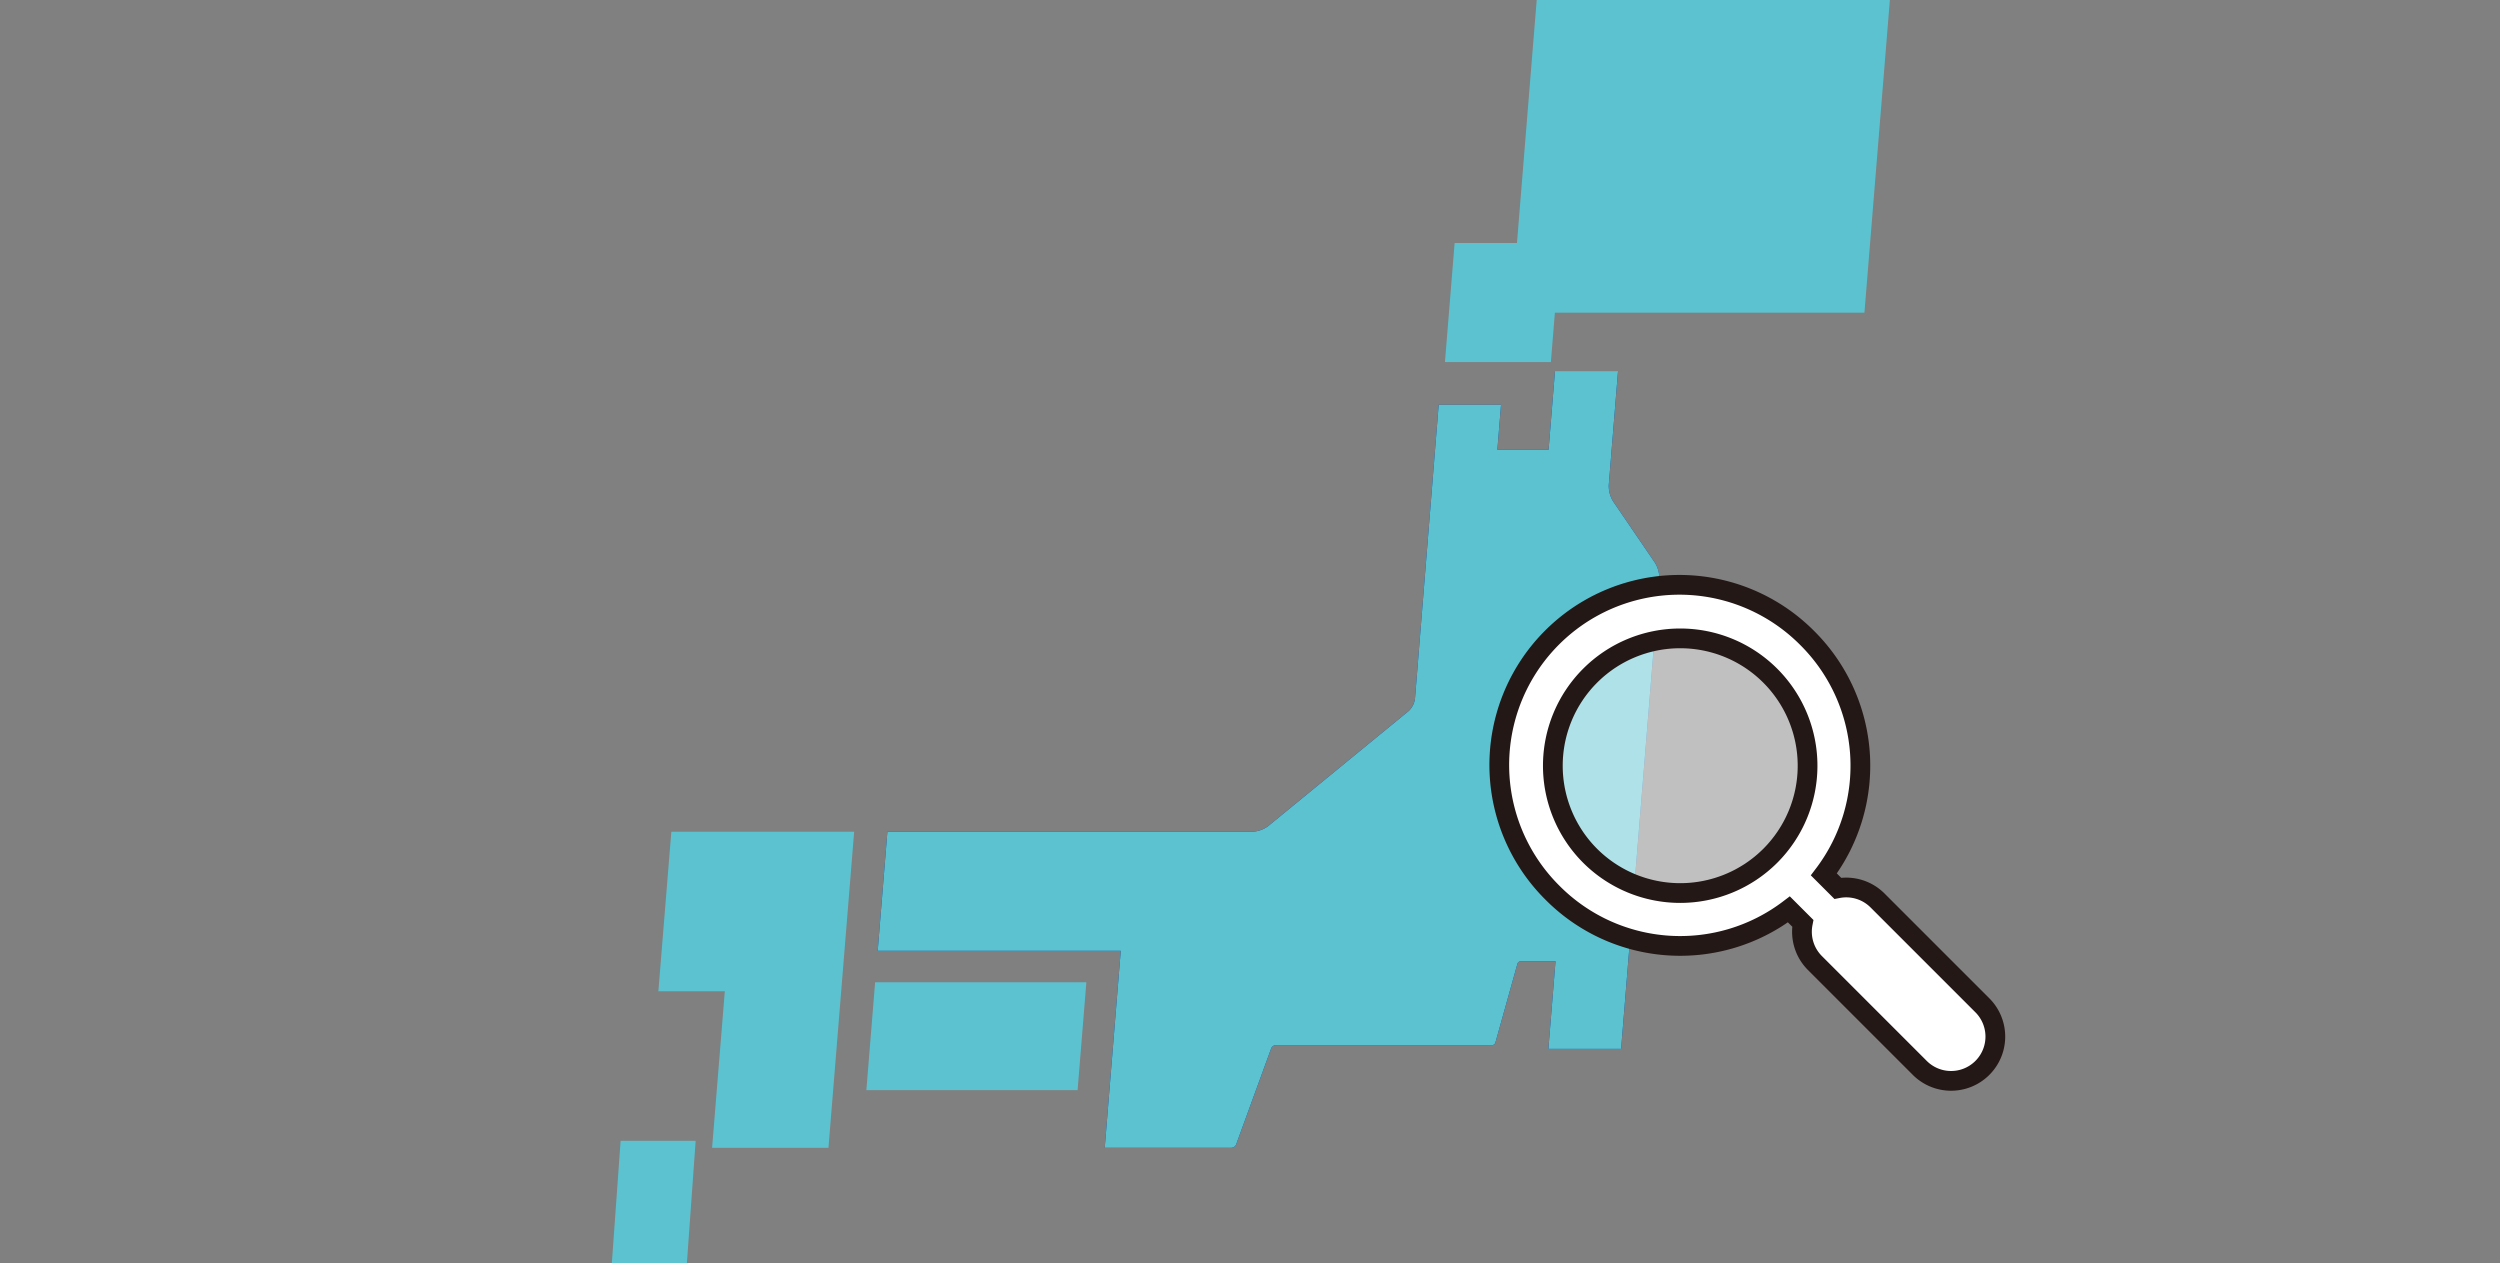
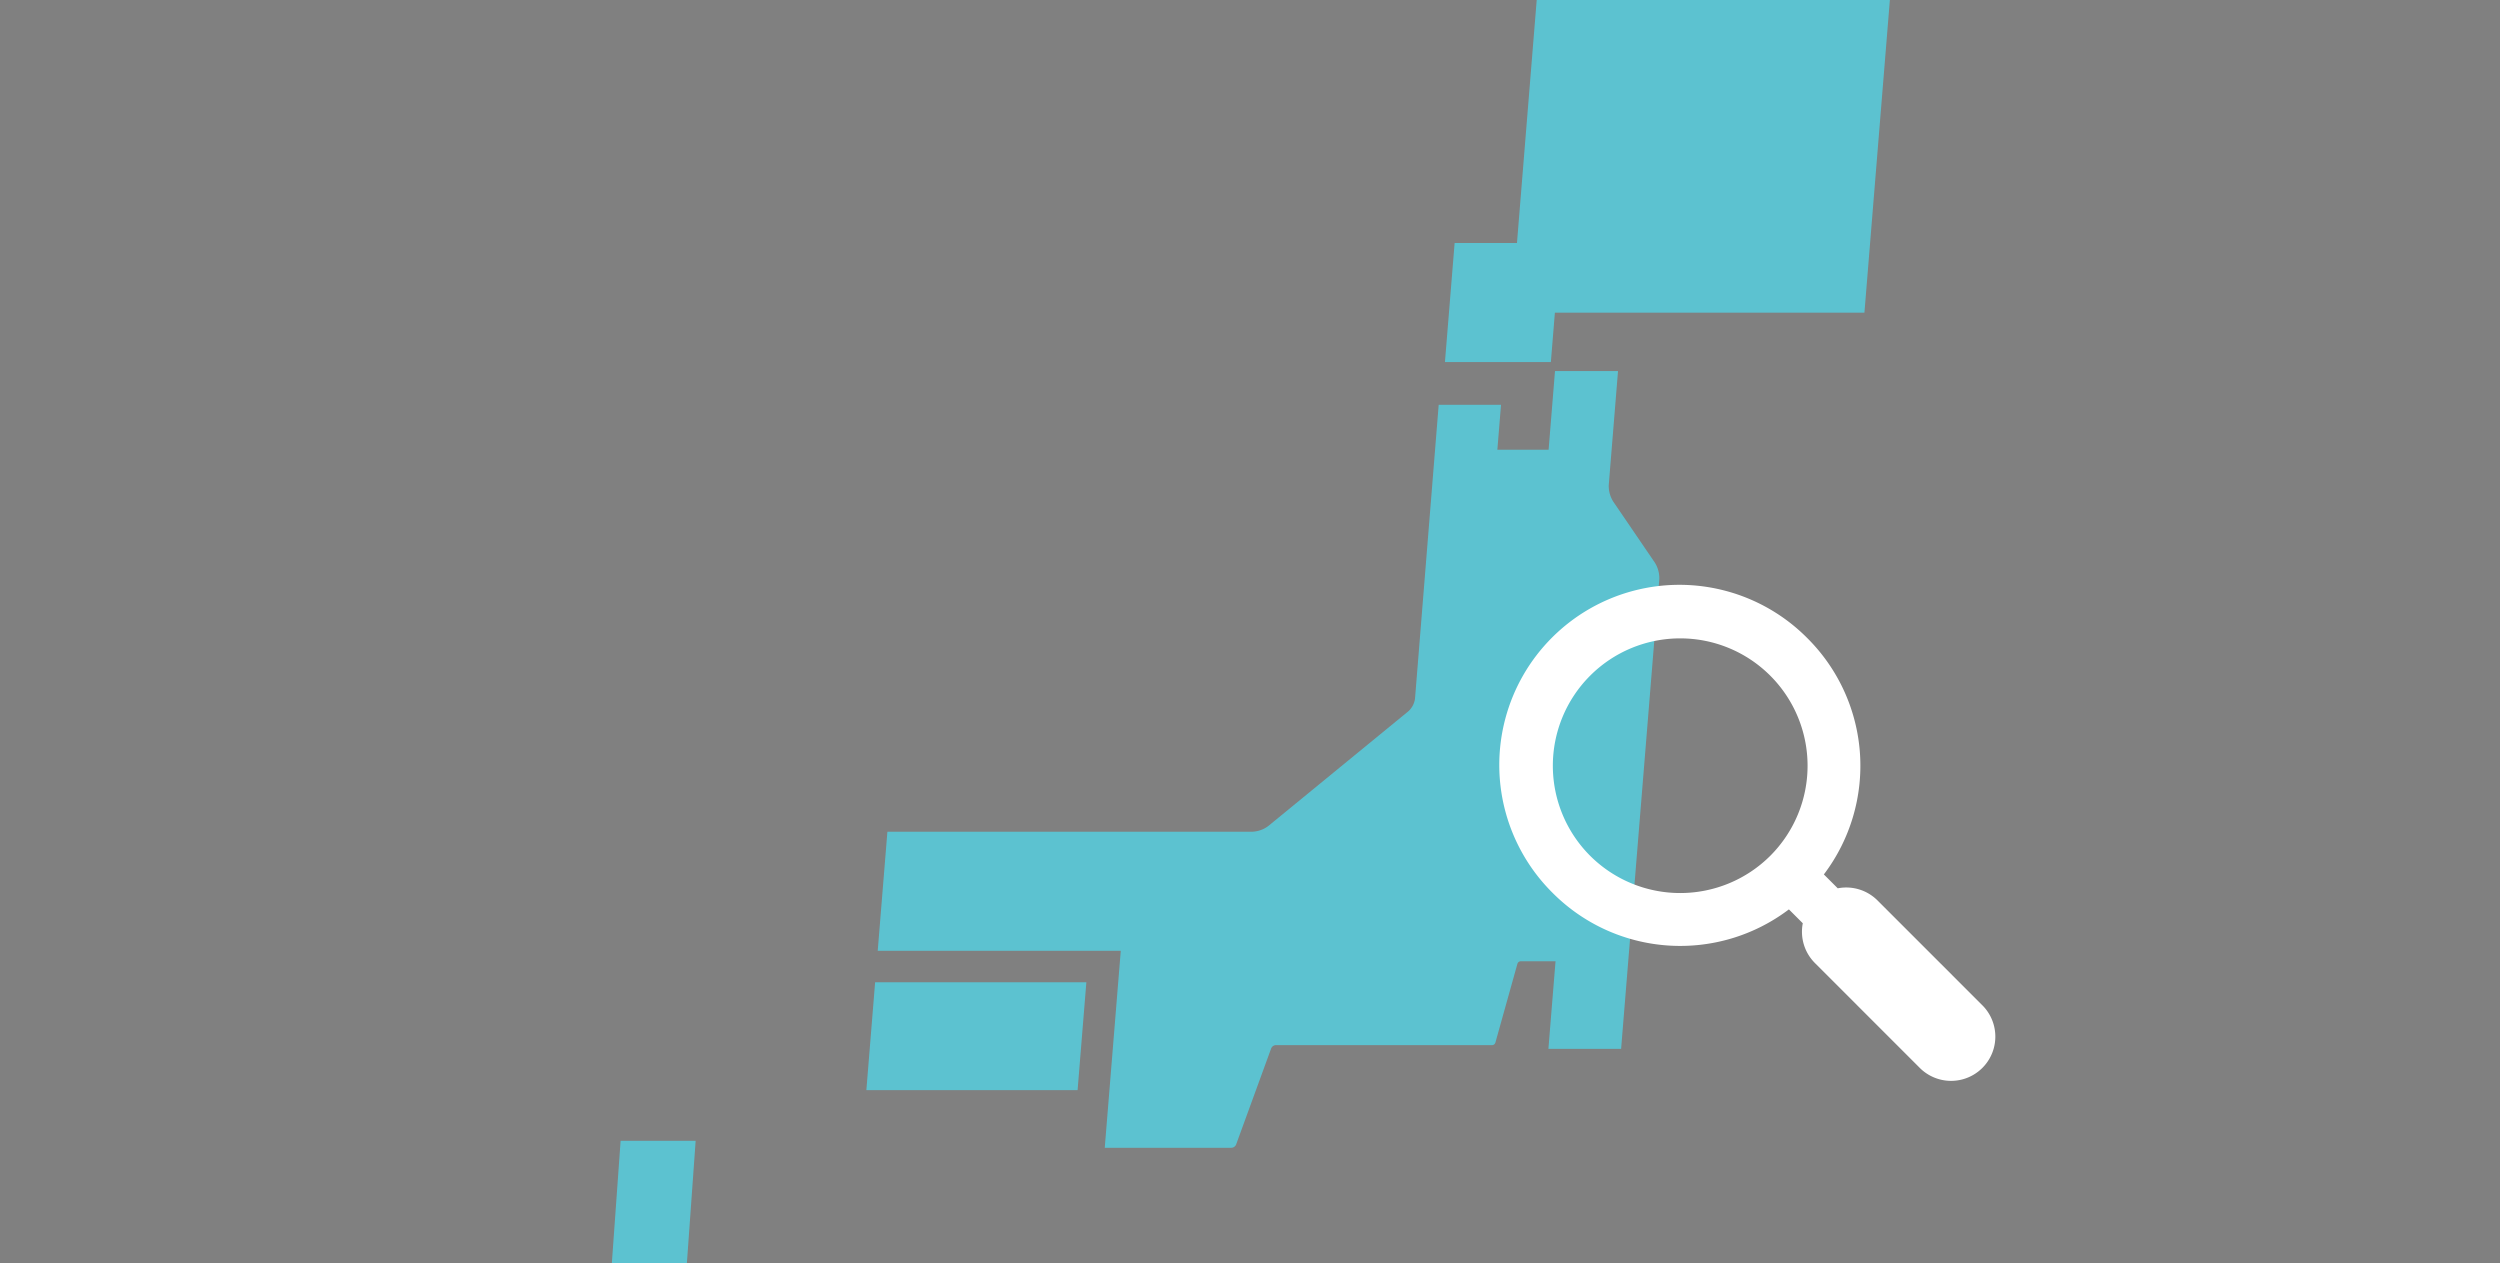
<svg xmlns="http://www.w3.org/2000/svg" width="380" height="192" viewBox="0 0 380 192">
  <rect x="0" y="0" width="380" height="192" fill="#808080" stroke="none" />
  <g id="img_wimax_sa" transform="translate(-795 -2707)">
    <rect id="長方形_28237" data-name="長方形 28237" width="380" height="192" transform="translate(795 2707)" fill="#fff" opacity="0" />
    <g id="グループ_27316" data-name="グループ 27316" transform="translate(888 2707)">
      <path id="パス_92842" data-name="パス 92842" d="M145.856,0l-3,36.934H133.38l-1.473,18.1h16.1l.612-7.513h47.05L199.537,0Z" transform="translate(-5.276 0)" fill="#5cc2d0" />
-       <path id="パス_92843" data-name="パス 92843" d="M37.127,131.687H9.339l-1.972,24.25h10.1l-1.934,23.795H33.221Z" transform="translate(-0.295 -5.268)" fill="#5cc2d0" />
      <path id="パス_92844" data-name="パス 92844" d="M73.739,155.524l-1.333,16.394H40.3l1.332-16.394Z" transform="translate(-1.612 -6.221)" fill="#5cc2d0" />
      <path id="パス_92845" data-name="パス 92845" d="M1.334,185.714,0,204.314H11.407l1.333-18.6Z" transform="translate(0 -12.314)" fill="#5cc2d0" />
-       <path id="パス_92846" data-name="パス 92846" d="M153.864,78.54a4.464,4.464,0,0,1-.649-2.46l1.409-17.327h-9.579l-.972,11.954h-7.789l.556-6.83h-9.473l-3.6,44.664a3.174,3.174,0,0,1-1,1.913l-21.328,17.47a4.357,4.357,0,0,1-2.368.846h-55.5l-1.472,18.1H79.042l-2.435,29.941H95.868a.809.809,0,0,0,.708-.5l5.331-14.615a.8.8,0,0,1,.7-.487H135.5a.527.527,0,0,0,.478-.363l3.357-12.01a.537.537,0,0,1,.491-.372h5.3l-1.083,13.313h11.051l5.806-71.4a4.468,4.468,0,0,0-.651-2.465Z" transform="translate(-1.685 -2.35)" fill="#00267f" />
      <path id="パス_92847" data-name="パス 92847" d="M153.864,78.54a4.464,4.464,0,0,1-.649-2.46l1.409-17.327h-9.579l-.972,11.954h-7.789l.556-6.83h-9.473l-3.6,44.664a3.174,3.174,0,0,1-1,1.913l-21.328,17.47a4.357,4.357,0,0,1-2.368.846h-55.5l-1.472,18.1H79.042l-2.435,29.941H95.868a.809.809,0,0,0,.708-.5l5.331-14.615a.8.8,0,0,1,.7-.487H135.5a.527.527,0,0,0,.478-.363l3.357-12.01a.537.537,0,0,1,.491-.372h5.3l-1.083,13.313h11.051l5.806-71.4a4.468,4.468,0,0,0-.651-2.465Z" transform="translate(-1.685 -2.35)" fill="#5cc2d0" />
    </g>
    <g id="グループ_27339" data-name="グループ 27339" transform="translate(1021.271 2794.271)">
-       <path id="パス_92994" data-name="パス 92994" d="M13.013,40.392a19.359,19.359,0,1,1,27.378,0,19.383,19.383,0,0,1-27.378,0" transform="translate(2.418 2.417)" fill="#fff" opacity="0.5" />
      <path id="パス_92995" data-name="パス 92995" d="M58.872,49.357a6.723,6.723,0,0,0-6.047-1.846L50.713,45.4A27.357,27.357,0,0,0,48.237,9.52,27.379,27.379,0,1,0,9.518,48.239,27.354,27.354,0,0,0,45.4,50.713l2.111,2.111a6.723,6.723,0,0,0,1.846,6.047l16,16a6.728,6.728,0,0,0,9.513-9.515ZM15.189,42.568a19.359,19.359,0,1,1,27.378,0,19.383,19.383,0,0,1-27.378,0" transform="translate(0.242 0.242)" fill="#fff" />
-       <path id="パス_92996" data-name="パス 92996" d="M58.872,49.357a6.723,6.723,0,0,0-6.047-1.846L50.713,45.4A27.357,27.357,0,0,0,48.237,9.52,27.379,27.379,0,1,0,9.518,48.239,27.354,27.354,0,0,0,45.4,50.713l2.111,2.111a6.723,6.723,0,0,0,1.846,6.047l16,16a6.728,6.728,0,0,0,9.513-9.515ZM15.189,42.568a19.359,19.359,0,1,1,27.378,0A19.383,19.383,0,0,1,15.189,42.568Z" transform="translate(0.242 0.242)" fill="none" stroke="#231815" stroke-width="3" />
    </g>
  </g>
</svg>